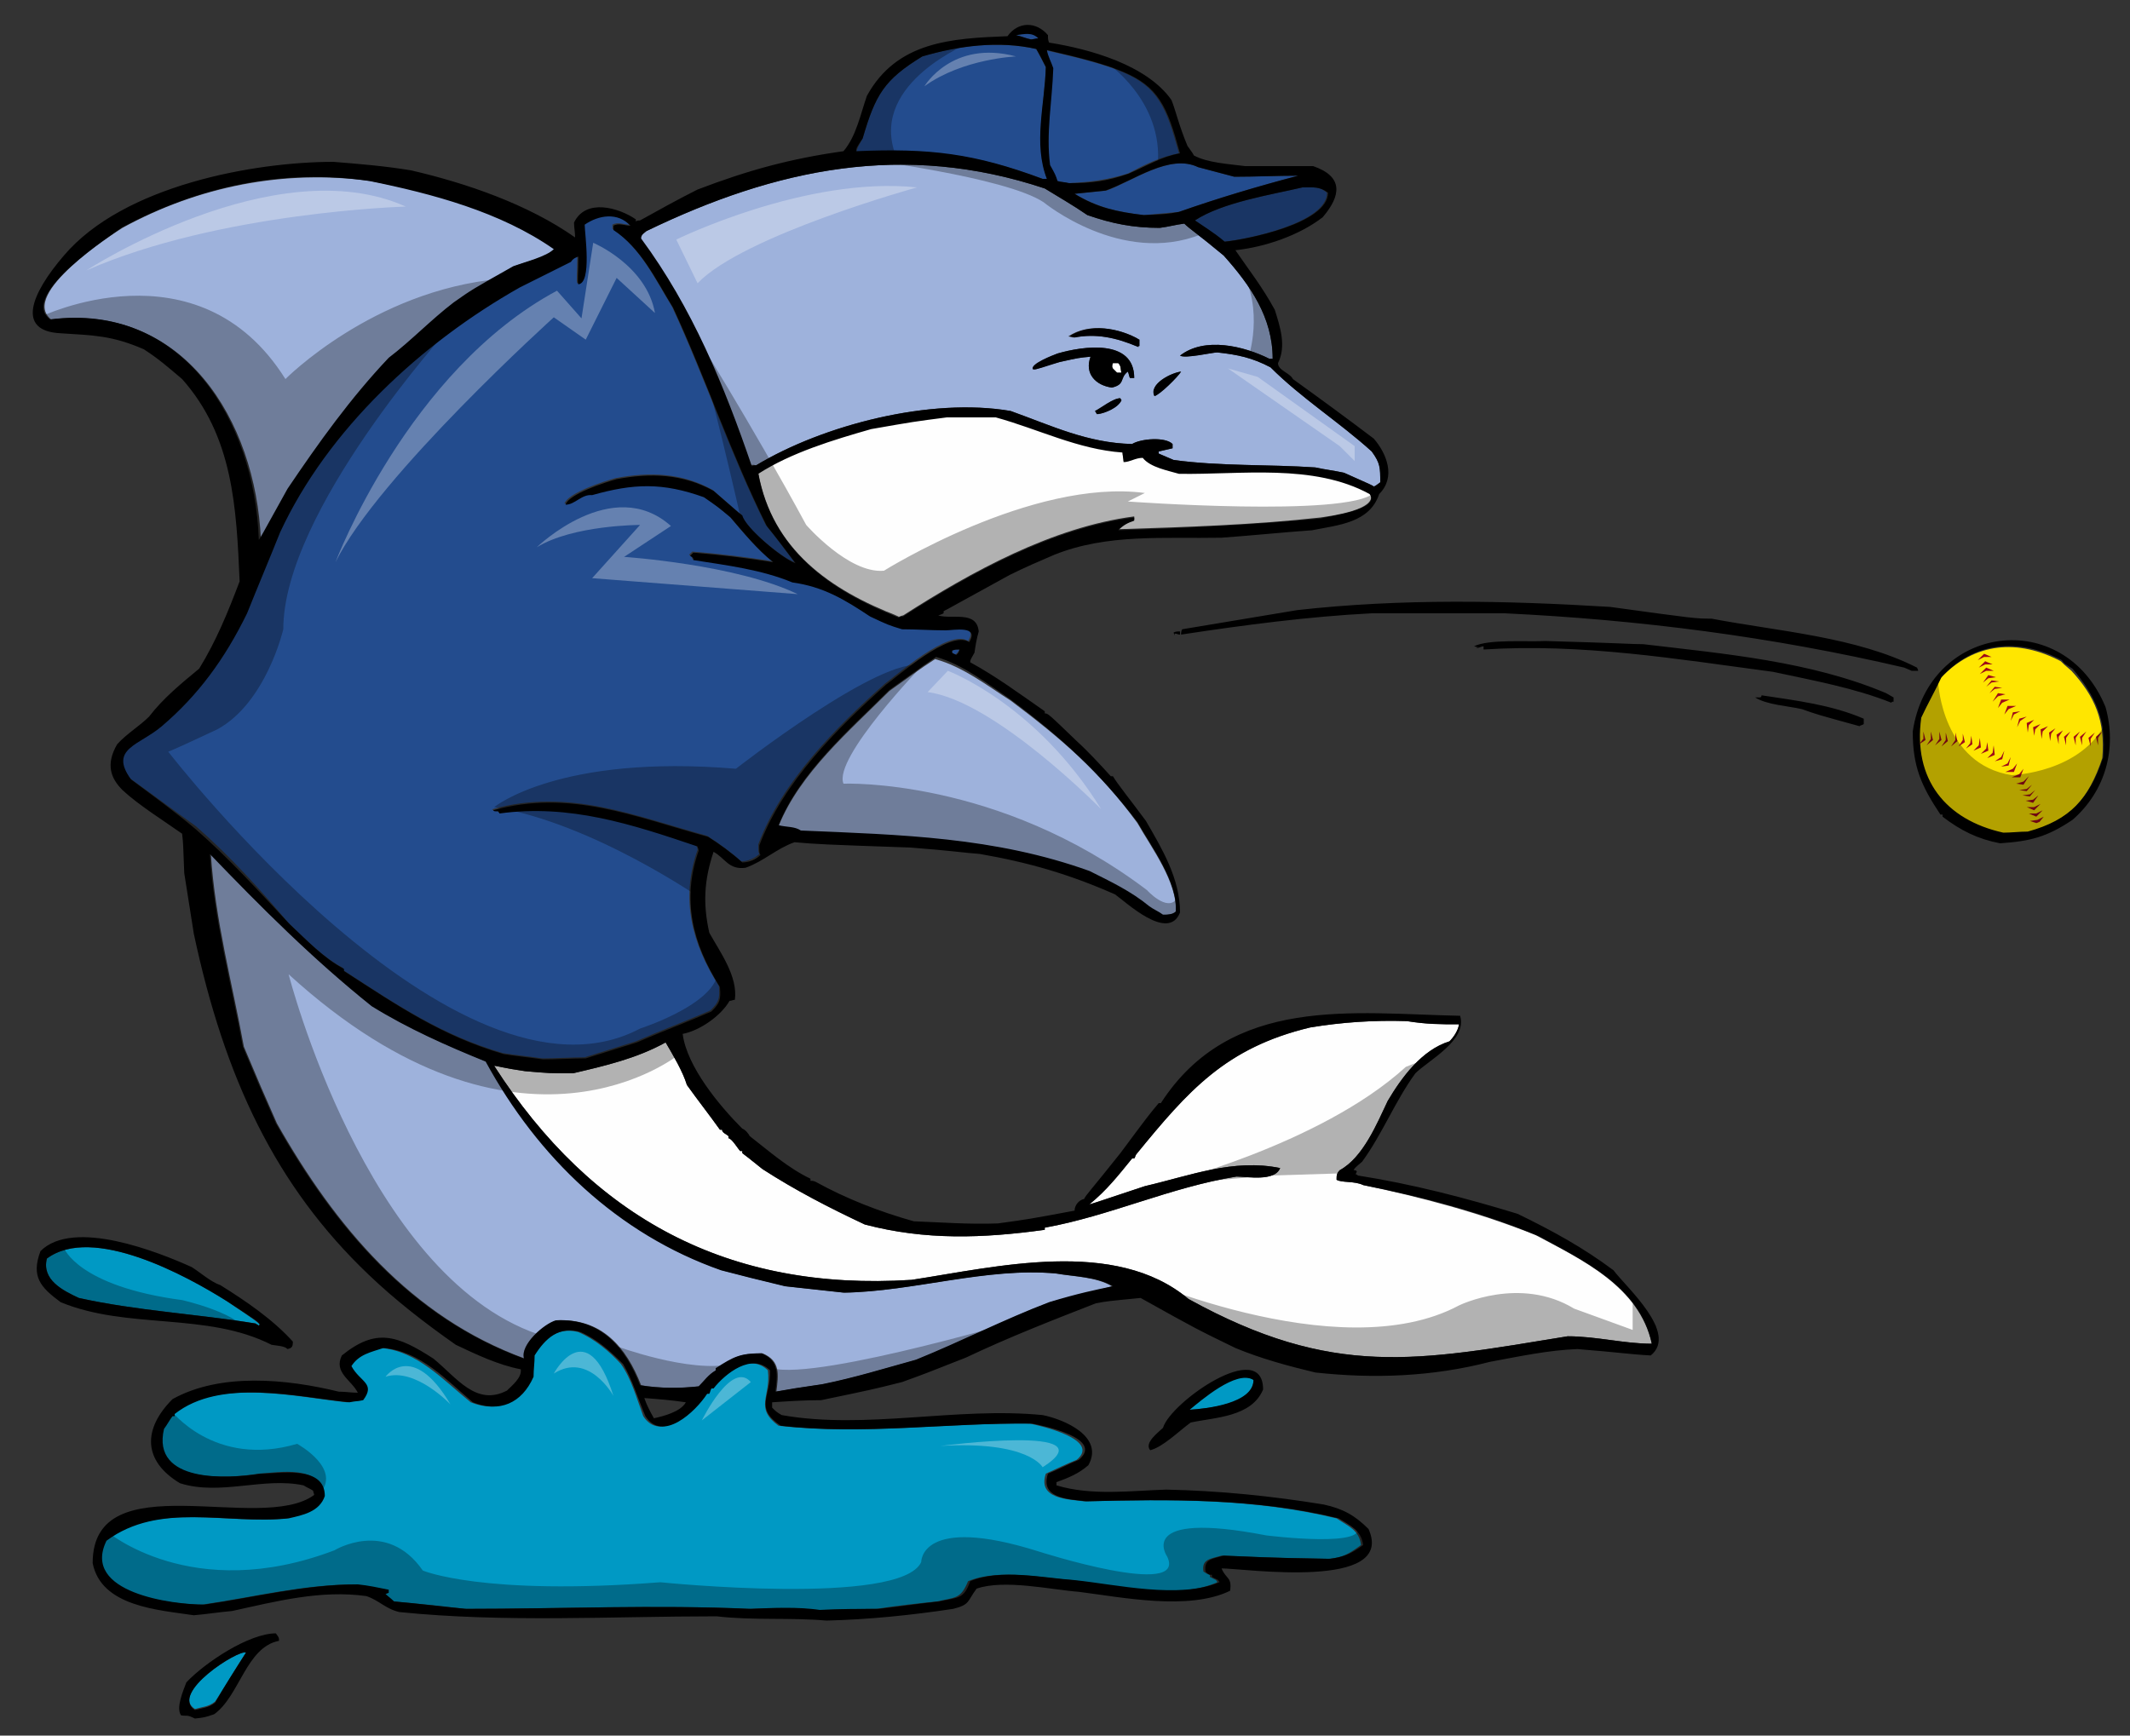
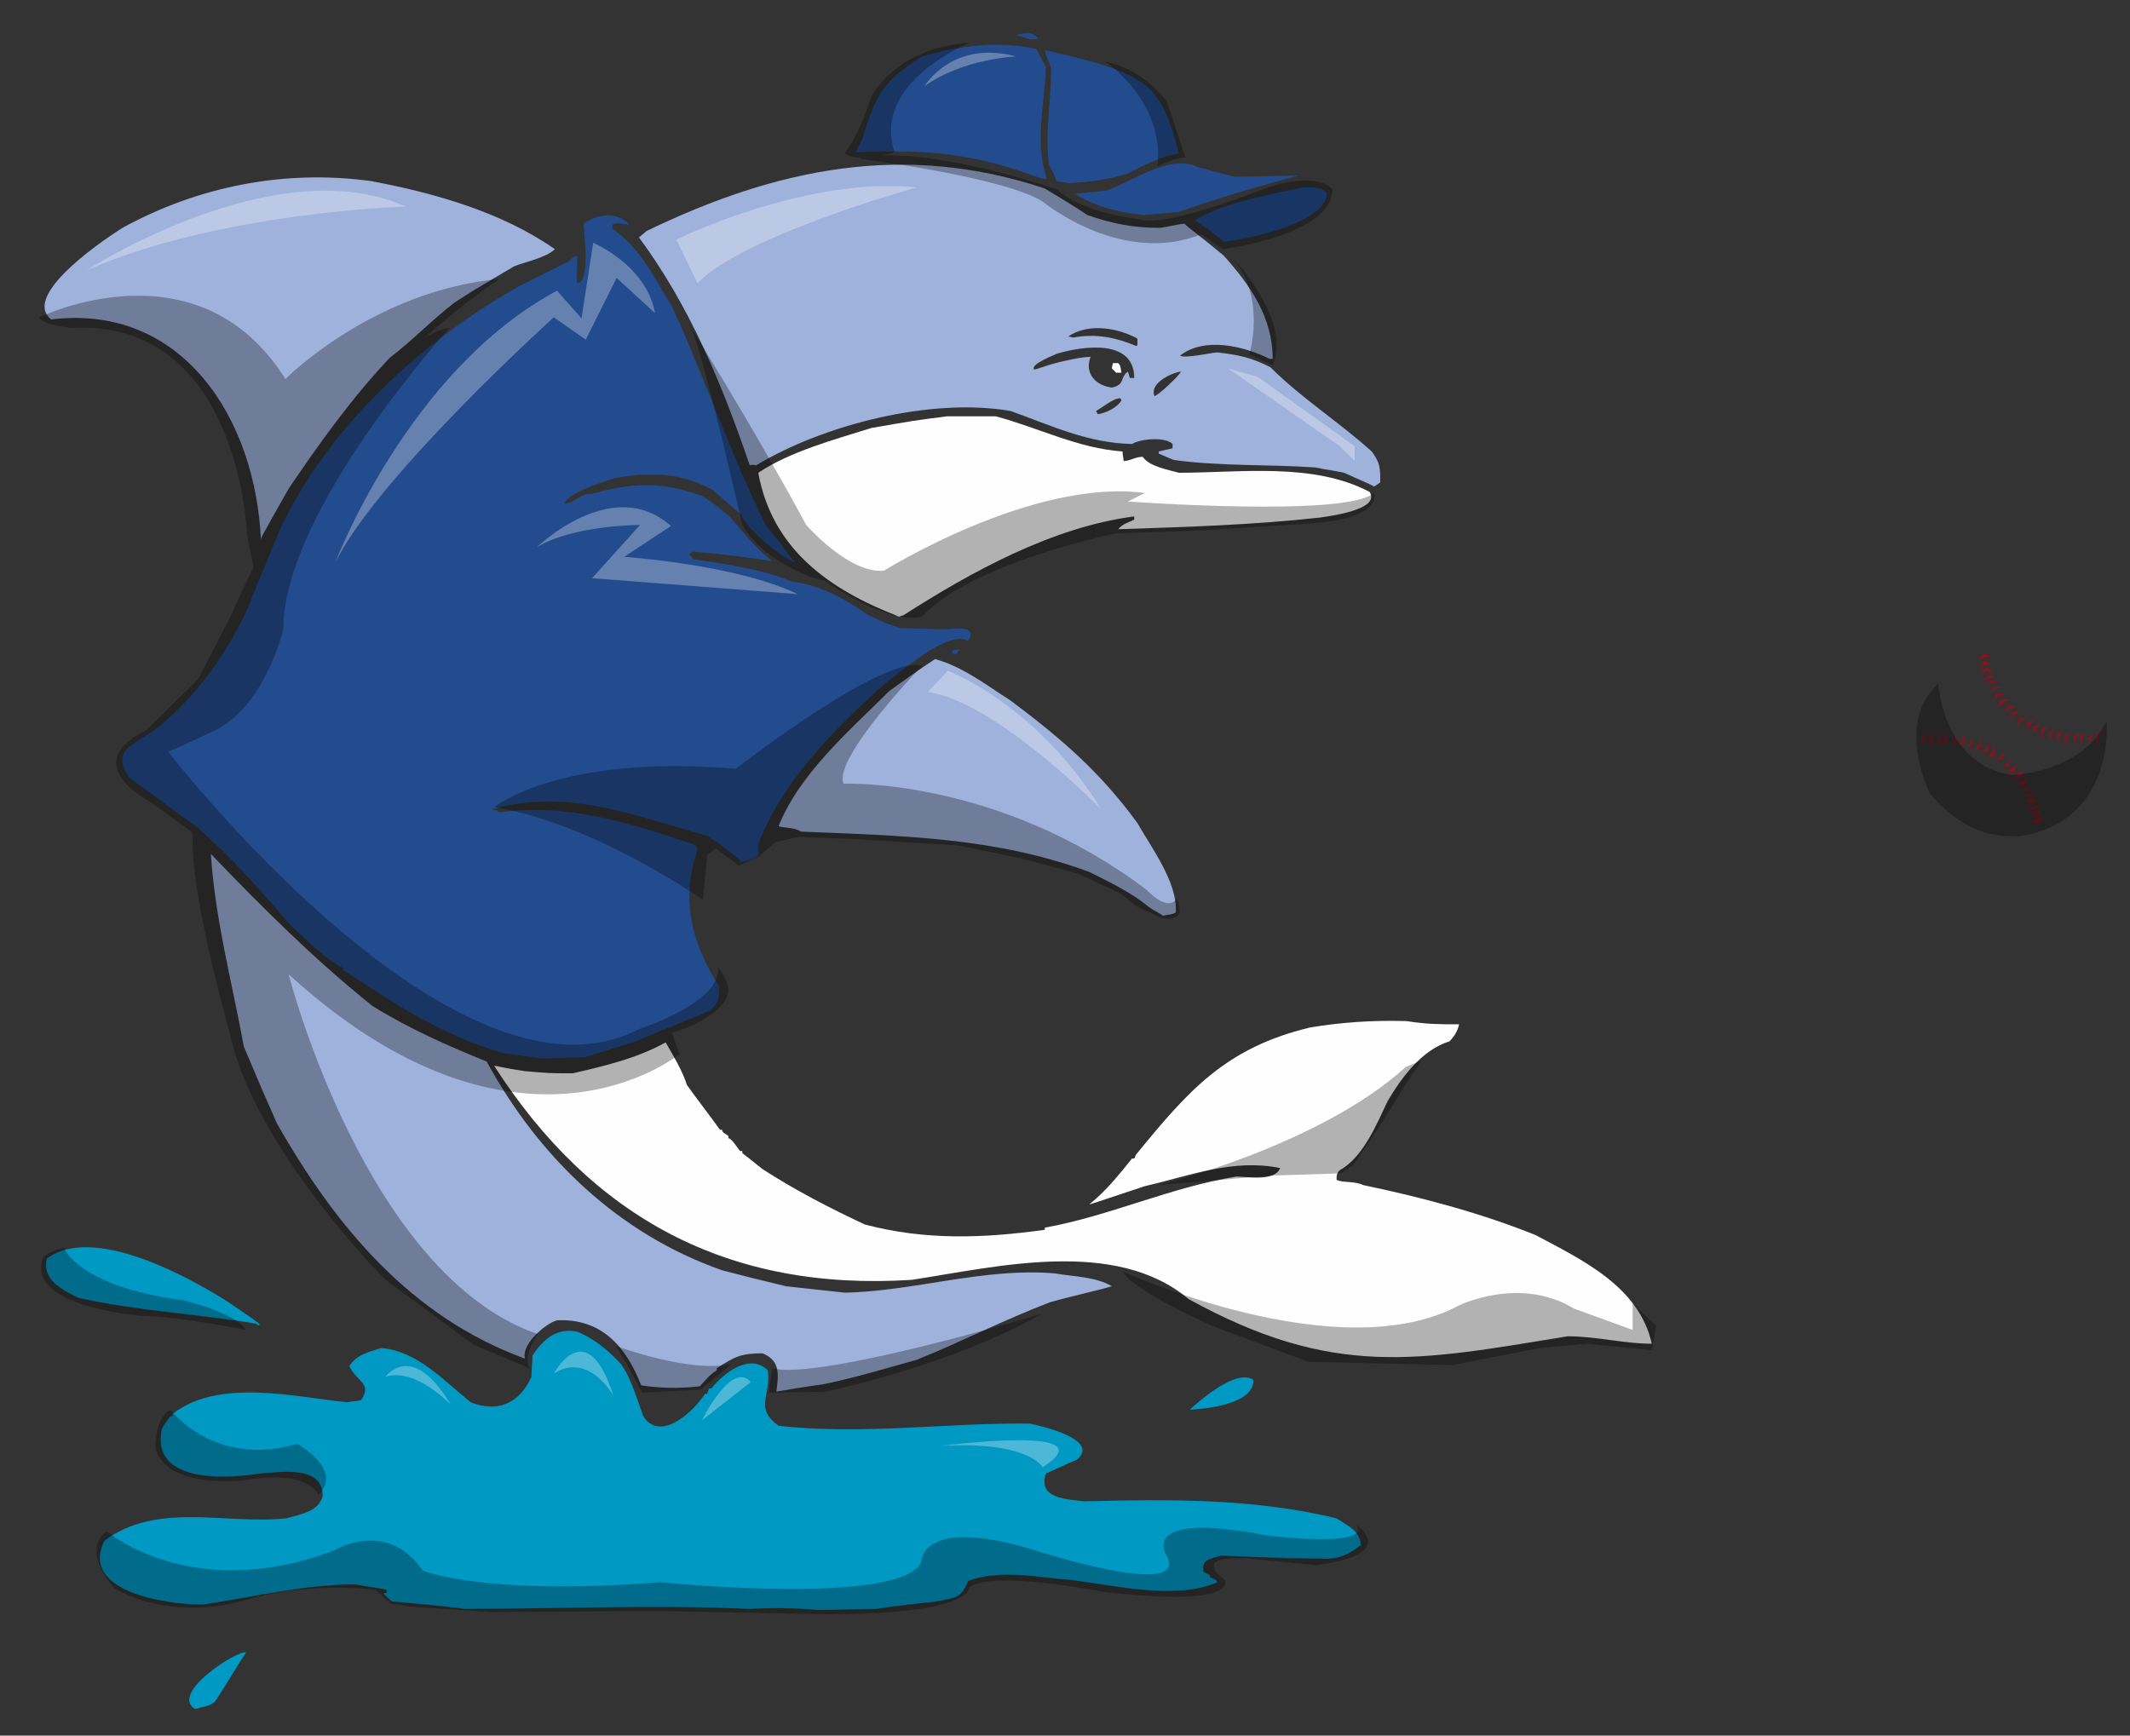
<svg xmlns="http://www.w3.org/2000/svg" version="1.1" id="Layer_1" x="0px" y="0px" width="200px" height="163px" viewBox="0 0 200 163" enable-background="new 0 0 200 163" xml:space="preserve">
  <rect x="0" y="0" width="200" height="163" fill="#333333" stroke="none" />
  <path id="color7" fill="#0099C4" d="M23.1,155.2c-1,1.5-1.9,3.1-2.9,4.6c-0.6,0.5-1.2,0.5-1.9,0.7C15.9,159,22.4,154.9,23.1,155.2z   M117.7,129.6c-1.6-1.1-5,1.9-6,2.8C113.3,132.3,117.7,131.9,117.7,129.6z M72.1,128.7c-1.7-1.7-4.2,0.3-5.3,1.7c-0.1,0-0.1,0-0.2,0  c-0.1,0.1-0.1,0.3-0.2,0.5c-0.1,0-0.1,0-0.2,0c-1.1,1.7-4.2,4.6-5.8,2.1c-0.6-1.6-1.1-3.5-2.1-4.9c-1.1-1.2-2.4-2.3-4-3  c-2-0.5-3.3,0.7-4.3,2.2c0,0.7-0.1,1.3-0.1,2c-1.1,2.5-3.2,3.4-5.7,2.4c-2.6-2.1-5-4.8-8.4-5.1c-1.2,0.4-2.3,0.6-3,1.7  c0.7,1.5,2.2,1.6,1.1,3.2c-0.4,0.1-0.9,0.1-1.3,0.2c-4.9-0.5-12.1-2.3-16.4,1.1c0,0.1,0,0.1,0,0.2c-0.1,0-0.1,0-0.2,0  c-0.3,0.4-0.6,0.8-0.8,1.2c-1.1,5.1,6,4.7,9.1,4.2c1.8-0.1,6-0.9,6,2.1c-0.4,1.5-2.1,1.7-3.4,2.1c-5.8,0.6-12.1-1.6-17.1,2.1  c-2.4,4.9,6.1,6,9.2,6c4.8-0.7,9.5-1.9,14.4-1.9c0.9,0.2,1.9,0.3,2.9,0.5c0,0.1,0,0.2,0,0.3c-0.1,0-0.2,0-0.3,0.1  c0.3,0.2,0.5,0.5,0.8,0.7c2.3,0.2,4.5,0.4,6.8,0.7c8.9,0,17.8-0.4,26.7,0c2.1-0.1,4.3-0.1,6.5,0.1c1.8,0,3.7-0.1,5.5-0.1  c1.9-0.3,3.8-0.5,5.7-0.7c1.7-0.4,2.2-0.2,2.9-1.9c2.9-1.2,6.9-0.3,9.8-0.1c3.9,0.5,9.8,1.9,13.6,0.2c0-0.1-0.1-0.1-0.1-0.2  c-0.2-0.1-0.4-0.2-0.6-0.3c0-0.1,0-0.1,0-0.2c-0.3-0.1-0.3-0.1-0.6-0.3c-0.2-1.2,0.7-1.2,1.7-1.5c2.9,0.1,3.6,0.2,10,0.3  c1.4-0.1,2-0.5,3.1-1.3c-0.2-1.4-1.1-1.7-2.3-2.5c-7.8-1.9-15.8-1.8-23.7-1.6c-1.5-0.2-4.4-0.2-3.6-2.6c0.9-0.4,1.9-0.9,2.9-1.3  c2.3-1.9-3.4-3.2-4.4-3.4c-7.8-0.1-15.8,1.1-23.6,0.2C70.8,132.2,72.4,131.2,72.1,128.7z M24.4,124.4c-0.1,0-0.1,0.1-0.1,0.1  c-0.1-0.1-0.2-0.1-0.3-0.2c-5.5-0.9-11.2-1.2-16.6-2.4c-1.5-0.7-3.5-1.7-3-3.7c4.3-3.2,13.1,1.6,16.9,4  C24.1,124.1,24.1,124.1,24.4,124.4z" />
-   <path id="color6" fill="#FFE600" d="M193.5,62.1c-4-2.1-8.1-1.8-11.3,1.6c-0.7,1.3-1.3,2.5-1.9,3.8c-0.8,5.8,2.3,9.6,7.7,10.8  c0.7-0.1,1.5-0.1,2.3-0.1c4-1.1,5.8-3.1,7.1-7c0.3-3.5-0.7-5.8-2.9-8.2C193.8,62.4,193.8,62.4,193.5,62.1z" />
  <path id="color5" fill="#234C8E" d="M18.4,77.6c-2.1-1.5-4.1-3-6.2-4.5c-2.1-2.9,0.8-3.2,2.9-5c3.4-2.9,5.9-6.3,8-10.6  c1-2.5,2.1-5.1,3.1-7.6c4.5-9.7,13.3-17.8,22.5-23c1.6-0.8,3.2-1.6,4.8-2.4c0.2-0.3,0.4-0.4,0.7-0.5c0,1.6-0.1,2.4,0,2.6  c1.3-0.1,0.6-4.8,0.6-5.6c1.3-0.9,3.1-1.2,4.3,0.1c-0.5,0-1.1-0.3-1.6,0c0,0.1,0,0.2,0,0.4c2.6,1.7,4,4.7,5.6,7.3  c3.1,6.7,5.5,13.9,8.8,20.5c0.9,1.1,1.8,2.3,2.7,3.5c-1.2-0.4-4.7-3.3-5-4.5c-0.2-0.1-0.5-0.4-2.7-2.3c-2.9-1.6-5.9-1.7-9.1-1.1  c-1.1,0.3-4.5,1.4-4.8,2.4c0.9,0,1.5-1,2.5-0.9c3.9-1.1,6.6-1.2,10.5,0.2c1.3,0.9,1.3,0.9,2.5,1.9c1.2,1.4,2.5,3,4,4.2  c-2.5-0.4-5-0.7-7.5-0.9c-0.1,0.1-0.2,0.2-0.3,0.3c0.3,0.2,0.3,0.2,0.3,0.4c3.2,0.5,6.4,0.9,9.3,2.1c2.9,0.4,4.9,1.6,7.3,3.2  c1.7,0.8,1.7,0.8,3,1.2c1.3,0,2.7,0.1,4.1,0.1c0.7,0,3.2-0.5,2.2,1.1c-1.8-1.2-6.8,3.3-7.8,4c-4.6,4.1-9.7,9.2-11.9,15.1  c0,0.7,0,0.7,0.1,0.9c-0.4,0.4-1.1,0.7-1.7,0.7c-1-0.9-2.1-1.7-3.2-2.4c-6.9-1.9-13-4.5-20.2-2.5c0.1,0.1,0.1,0.1,0.5,0.1  c0,0.1,0.1,0.1,0.1,0.2c6.6-0.9,12.4,1,18.6,3.1c0,0.1,0.1,0.2,0.1,0.4c-1.6,4.6-0.6,8.7,2,12.8c0.1,1.2,0,1.5-0.8,2.3  c-2.3,1-4.7,1.9-7,2.9c-1.6,0.5-3.2,1-4.8,1.5c-1.3,0-2.7,0.1-4,0.1c-1.3-0.2-2.5-0.3-3.7-0.5c-5.8-1.7-9.9-4.5-15-7.8  c0-0.1,0-0.1,0-0.2c-1.9-1-3.5-2.7-5.1-4.2C24.4,83.5,21.6,80.4,18.4,77.6z M90.1,61c-0.4,0-0.4,0-0.7,0.1c0,0.1,0,0.1,0,0.2  c0.1,0.1,0.2,0.1,0.3,0.2C89.9,61.3,89.9,61.3,90.1,61z" />
  <path id="color4" fill="#FEFEFE" d="M144.2,116c4.3,2.3,9.7,4.8,10.9,10.2c-2.6,0-5.2-0.7-7.9-0.7c-14.1,2.3-22,4-35.6-3.5  c-6.9-5.8-18.1-3-26-1.8c-17.2,1.1-30-5.8-39.2-20.1c0.3,0,0.8,0.2,2.9,0.5c2.3,0.2,2.3,0.2,4.5,0.2c3-0.7,6-1.4,8.7-2.9  c0.7,1.2,1.6,2.7,2,4c1,1.4,2.1,2.8,3.1,4.2c0.1,0,0.1,0,0.2,0c0,0.3,0.4,0.4,0.6,0.6c0,0.1,0,0.1,0,0.2c0.3,0,0.9,1,1.1,1.2  c0.1,0,0.1,0,0.2,0c0,0.1,0,0.1,0,0.2c0.4,0.3,0.4,0.3,1.9,1.5c3.1,2,6.2,3.6,9.6,5.2c5.7,1.5,11.1,1.3,16.9,0.5c0-0.1,0-0.1,0-0.2  c6.1-1.1,11.8-3.8,18-4.8c1,0,3.6,0.5,4.1-0.8c-4.4-0.9-8.4,0.7-12.7,1.7c-5.1,1.7-5.1,1.7-5.2,1.7c1.6-1.3,2.7-2.7,4-4.3  c0.1,0,0.1,0,0.2,0c0.1-0.1,0.1-0.3,0.2-0.4c4.9-6,8.4-10,16.3-11.9c3-0.5,6-0.7,9.1-0.6c1.9,0.3,3.1,0.3,4.9,0.3  c-0.1,0.6-0.5,1.2-0.9,1.6c-2.6,0.8-4.5,3.4-5.8,5.6c-1,2.1-2.3,5.3-4.5,6.5c-0.3,0.3-0.3,0.5-0.3,0.9c0.5,0.3,1.7,0.1,2.5,0.5  C133.3,112.4,139,113.9,144.2,116z M110.7,44.4c-1.1-0.3-2.8-0.6-3.4-1.5c-0.7,0-1.2,0.4-1.8,0.4c0-0.3-0.1-0.6-0.1-0.9  c-4.2-0.3-7.8-2.2-11.9-3.3c-1.5,0-3.1,0-4.6,0c-3.1,0.4-3.1,0.4-7.1,1.1c-3.5,1.1-7.6,2.2-10.6,4.2c1.3,7.2,6.7,11,13.2,13.5  c0.1,0,0.3-0.1,0.4-0.1c6.4-4.1,14-8.3,21.7-9.3c0,0.1,0,0.2,0,0.3c-0.6,0.3-1.1,0.4-1.5,0.9c6.3-0.2,12.7-0.4,19-1.1  c0.6-0.1,5.7-0.7,4.6-2.4C123.3,43.4,116.5,44.4,110.7,44.4z" />
  <path id="color3" fill="#9EB2DC" d="M99.1,119.6c1.7,0.3,3.8,0.3,5.3,1.2c-1.3,0.4-3.3,0.8-5.8,1.5c-4.2,1.6-8.3,3.7-12.5,5.4  c-2.9,0.8-5.8,1.7-8.8,2.3c-2.7,0.4-2.7,0.4-4.4,0.7c0.2-1.6,0.4-2.9-1.3-3.6c-2,0-2.6,0.3-4.3,1.4c0,0.1,0,0.1,0,0.2  c-0.7,0.4-1.1,1-1.6,1.5c-1.8,0.2-3.7,0.2-5.5-0.1c-1.4-3.6-3.7-6.3-7.9-6.1c-1.1,0.3-3.4,2.3-3,3.6c-10.7-3.9-17.8-12.4-23.3-22.1  c-1.5-3.4-1.5-3.4-3.1-7.2c-1.1-6-2.7-11.9-3.1-18.1c4.8,5,9.7,9.9,15.2,14.3c3.4,2.1,7,3.7,10.7,5.2c4.9,9,12.4,16.2,22.1,19.6  c2.7,0.7,2.7,0.7,6,1.5c1.8,0.2,3.6,0.4,5.5,0.6C85.7,121.3,92.5,119,99.1,119.6z M83.5,64.9c-3.7,3.7-8.4,7.7-10.4,12.7  c0.8,0.2,1.5,0.1,2.1,0.5c9.4,0.4,18.2,0.5,27.1,3.8c2,1,3.9,1.9,5.6,3.3c0.4,0.3,0.9,0.5,1.3,0.8c0.4-0.1,0.9-0.1,1.2-0.3  c0.2-2.8-2.3-6.1-3.6-8.4c-3.5-4.8-7.1-7.9-11.9-11.5c-2.2-1.4-4.5-3.2-7.1-3.9C86.4,62.8,84.9,63.9,83.5,64.9z M27.1,45.9  c2.9-4.3,6-8.6,9.5-12.3c2.1-1.6,4-3.6,6.1-5.2c1.7-1.1,1.7-1.1,5.6-3.4c1-0.4,3-0.8,3.8-1.6c-5-3.5-11.4-5.3-17.3-6.4  c-8.1-1.1-16.2,0.5-23.3,4.4c-0.8,0.5-9.7,6.2-6.7,8.6c12.4-1.5,19.2,9.4,19.7,20.7C24.5,50.5,24.5,50.5,27.1,45.9z M70.4,43.7  c-2.6-7.6-5.6-14.9-10.4-21.4c0.2-0.2,0.5-0.4,0.7-0.6c12.2-5.9,24.2-8.4,37.4-4c1.3,0.8,2.7,1.6,4,2.5c2.3,0.8,4.3,1.2,6.8,1.2  c0.8-0.1,1.5-0.3,2.3-0.4c0.5,0.5,1.3,1,3.7,3c2.5,2.8,4.6,5.8,4.6,9.7c-0.1,0-0.2,0-0.3,0c-2.4-1.2-6.1-2.1-8.4-0.3  c0.5,0.3,3-0.3,3.5-0.3c1.9,0.2,3.3,0.5,5,1.4c2.9,2.9,6.4,5.1,9.5,7.9c0.8,1.1,0.8,1.5,0.8,2.9c-0.4,0.3-0.4,0.3-0.6,0.4  c-0.1-0.1-0.1-0.1-2.8-1.3c-0.9-0.2-1.8-0.3-2.7-0.5c-4.4-0.3-8.9-0.1-13.3-0.7c-0.5-0.2-0.9-0.4-1.4-0.6c0-0.1,0-0.1,0-0.2  c0.4-0.1,0.9-0.2,1.3-0.3c0-0.1,0-0.3,0-0.4c-0.7-0.7-3-0.5-3.8,0c-4.2-0.1-7.5-1.7-11.4-3.1c-7.5-1.3-17.6,1.3-23.9,5.1  C70.6,43.6,70.5,43.7,70.4,43.7z M108.4,37.2c0.4-0.1,2.2-1.8,2.5-2.3C110,35,107.9,36,108.4,37.2z M105.3,37.6  c0-0.1-0.1-0.1-0.1-0.2c-0.7,0-1.7,0.9-2.3,1.2c0.1,0.1,0.1,0.2,0.2,0.3C103.8,38.8,104.9,38.3,105.3,37.6z M100.3,31.6  c0.2,0,0.3,0.1,0.5,0.1c2.1-0.4,4,0,5.9,0.8c0,0,0.1-0.1,0.1-0.1c0-0.2,0-0.4,0-0.6C105,30.8,102.2,30.3,100.3,31.6z M97.1,34.7  c0.3,0,0.8-0.3,2.4-0.7c1.8-0.4,1.8-0.4,2.9-0.5c-0.6,1.6,0.5,2.7,2,2.9c1.3-0.3,0.7-0.9,1.5-1.5c0.1,0.2,0.1,0.4,0.2,0.6  c0.1,0,0.2,0,0.4,0c0-3.7-4.8-3-7.2-2.3C99.1,33.3,96.7,34.2,97.1,34.7z" />
  <path id="fill" fill="#FFFFFF" d="M104.8,35c-0.1-0.1-0.3-0.3-0.4-0.4c0-0.2,0.1-0.4,0.1-0.5c0.1,0,0.3,0,0.5,0  c0.3,0.3,0.2,0.6,0.3,0.9C105,35,104.9,35,104.8,35z" />
  <path id="color2" fill="#234C8E" d="M112.2,20.7c2.6-1.7,7.1-2.4,10.1-3.1c1,0,1.6-0.1,2.3,0.5c0,2.9-7.7,4.4-9.7,4.6  C114.4,22.3,114.3,22.1,112.2,20.7z M100.9,18.2c2.2,1.3,4,1.7,6.5,2c2.2-0.2,2.2-0.2,3.3-0.3c3.7-1.3,7.4-2.4,11.2-3.4  c-2,0-4,0.1-6,0.1c-1.1-0.3-2.3-0.6-3.4-0.9c-2.6-1.3-6.1,1.3-8.6,2.2C102.9,18,101.9,18.1,100.9,18.2z M98.5,15.5  c0.5,0.9,0.5,0.9,0.7,1.5c0.4,0.1,0.7,0.1,1.1,0.2c2.1-0.1,3.6-0.3,5.6-0.9c1.5-0.8,3.1-1.6,4.8-1.9c-0.6-2.2-1.1-3.8-1.9-5  c-1.5-2.3-4.1-3.2-10.7-4.7c0.1,0.6,0.4,1.1,0.6,1.7C98.7,9.5,98.1,12.5,98.5,15.5z M97.9,16.8c0.1,0,0.2,0,0.4,0  c-1.2-3.4-0.2-7-0.1-10.5c-0.3-0.6-0.6-1.1-0.9-1.7C93.7,3.8,90,4.3,86.6,5.3C83,7.5,82.2,8.9,81,13c-0.5,0.9-0.5,0.9-0.6,1.3  C87.3,14,91.4,14.4,97.9,16.8z M97.5,3.6c-0.7-0.7-1.3-0.5-2.1-0.3c0.5,0.1,0.9,0.3,1.4,0.4C97,3.7,97.3,3.7,97.5,3.6z" />
-   <path id="outline" d="M17.5,158c-0.3,0.8-1,2.4-0.5,3.1c0.6,0.1,0.5-0.1,1.3,0.3c0.9-0.1,0.9-0.1,1.8-0.4c2.4-1.7,3-6.3,6.1-6.9  c0-0.3,0-0.3-0.3-0.7C23.4,153.4,19.3,156.1,17.5,158z M20.2,159.9c-0.6,0.5-1.2,0.5-1.9,0.7c-2.4-1.6,4.1-5.7,4.8-5.4  C22.1,156.8,21.1,158.3,20.2,159.9z M142.5,114c-4.9-1.5-9.9-2.8-15-3.6c-0.1-0.1-0.1-0.1-0.2-0.1c0-0.1,0.1-0.2,0.1-0.3  c-0.1-0.1-0.2-0.1-0.3-0.1c0.1-0.2,0.1-0.2,0.8-0.8c1.9-2.6,3.1-5.7,5-8.3c1.2-1.2,4.9-3.1,4.2-5.4c-10-0.2-21.5-2-28.1,8.2  c-0.1,0-0.1,0-0.2,0c-1,1.2-1,1.2-3.6,4.7c-2.7,3.4-3.3,4-3.4,4.3c-0.5,0.1-0.9,0.6-0.9,1.1c-4.3,0.8-4.3,0.8-7.2,1.2  c-2.7,0.1-5.3-0.1-7.9-0.2c-3.2-0.9-6.3-2.1-9.2-3.7c-0.2-0.1-0.3-0.1-0.5-0.1c0-0.1,0-0.1,0-0.2c-2.1-1-3.9-2.6-5.7-4  c-0.1-0.2-0.4-0.6-0.7-0.7c-2.1-2.1-5.2-5.8-5.6-8.9c1.6-0.3,3.6-1.7,4.4-3.1c0.2,0,0.3-0.1,0.5-0.1c0.3-2.2-1.4-4.5-2.4-6.3  c-0.6-2.7-0.5-4.9,0.4-7.6c1.1,0.6,1.4,1.7,3,1.5c1.7-0.6,2.9-1.8,4.6-2.4c2.4,0.2,2.4,0.2,10.9,0.5c3.9,0.3,5.1,0.5,6.5,0.6  c4.6,0.8,8.4,1.9,12.7,3.8c1,0.7,5,4.5,6.1,1.7c0-3.2-1.7-6-3.2-8.6c-1.4-1.9-2.7-3.5-3.1-4.2c-0.1,0-0.1,0-0.2,0  c-1-1.1-2.1-2.3-3.2-3.3C98.4,67,98.4,67,98.1,67c0-0.1,0-0.1,0-0.2c-2.3-1.6-4.6-3.3-7-4.6c0-0.2,0-0.2,0.4-0.9  c0.1-0.7,0.2-1.3,0.4-2c-0.2-2-2.5-1.1-3.8-1.5c0.3-0.1,0.3-0.1,0.5-0.2c0-0.1,0-0.1,0-0.2c0.6-0.3,0.9-0.5,6.2-3.4  c1.4-0.7,2.8-1.3,4.2-1.9c5-2,10.3-1.5,15.7-1.6c2.8-0.2,5.7-0.5,8.5-0.7c2.5-0.5,5.4-0.7,6.3-3.4c1.6-1.6,0.7-3.8-0.5-5.2  c-2.5-1.9-5.1-3.8-7.6-5.6c-0.3-0.6-1.4-0.8-1.4-1.5c0.8-1.6,0.2-3.4-0.3-5c-1.2-2.2-2.4-3.7-3.7-5.6c2.8-0.3,6-1.4,8.2-3.1  c1.7-2,2-3.8-0.9-4.8c-2.1,0-4.2,0-6.4,0c-1.5-0.2-3.5-0.3-4.8-1c-0.1-0.2-0.1-0.2-0.6-0.9c-0.8-1.9-1.1-3.3-1.5-4.3  c-2.3-3.3-7.7-4.8-11.5-5.4c-0.1-0.3-0.1-0.3-0.1-0.7c-1.1-1.3-2.8-1.3-3.8,0.1C89.3,3.6,84.2,3.9,81.4,9c-0.6,1.7-1,3.8-2.2,5.2  c-5,0.7-9,1.8-13.7,3.6c-1.8,0.9-3.6,1.9-5.4,2.9c-0.1,0-0.3,0-0.4,0.1c0-0.1,0-0.1,0-0.2c-1.6-1.1-4.7-2-5.8,0.3  c0,0.5,0.1,0.9,0.1,1.4c-4.4-3.1-10.2-5.1-15.4-6.3c-2.4-0.4-4.8-0.6-7.3-0.8c-7.4,0-19.7,2.2-25.3,8.8c-3.1,3.6-4.5,7.1-0.3,7.3  c3.1,0.2,4.8,0.2,7.8,1.5c1.4,0.9,2.3,1.7,3.6,2.8c4.8,5.4,5.1,12.1,5.4,19c-1.1,2.9-2.2,5.6-3.8,8.2c-1.7,1.4-3.4,2.8-4.7,4.5  c-0.9,0.9-2.1,1.6-3,2.6c-1.1,1.9-0.6,3.2,0.5,4.3c1.5,1.4,3.9,2.9,5.6,4.1c0.1,0.9,0.1,0.9,0.2,3.7c0.3,1.9,0.6,3.8,0.9,5.7  c2.9,13.6,7.7,23.7,16.4,32c2.4,2.3,5.2,4.5,8.2,6.6c1.9,0.9,4,1.9,6.1,2.3c0.1,0.8-0.8,1.5-1.3,2c-2.9,1.5-4.7-1.2-6.9-3  c-3.4-2.2-5.4-2.9-8.6-0.3c-0.8,1.6,0.9,2.3,1.5,3.5c-0.6,0-1.2-0.1-1.8-0.1c-4.9-1.2-11.1-1.8-15.6,0.7c-2.8,2.8-2.8,5.8,0.7,7.9  c3.8,1.2,7.8-0.6,11.6,0.2c0.3,0.2,0.6,0.3,0.9,0.5c0,0.1,0.1,0.3,0.1,0.4c-5,3.7-20.8-3.1-20.8,6.4c0.8,4.1,6.2,4.4,9.5,4.9  c1.2-0.1,2.4-0.3,3.6-0.4c4.1-0.9,8.3-2,12.6-1.4c1.2,0.4,1.8,1.2,3.1,1.5c9.9,1,19.8,0.4,29.8,0.4c3.4,0.4,6.9,0.1,10.3,0.4  c4-0.1,7.9-0.5,11.9-1.1c1.6-0.4,1.3-0.7,2.2-1.9c2.6-0.9,7,0.1,9.6,0.3c4,0.5,10.3,1.8,14.2-0.1c0.2-1.3-0.4-1.1-0.8-2.1  c2.1,0,16.4,2.1,13.8-3.7c-1.3-1.3-2.4-1.9-4.2-2.3c-4.9-0.8-9.8-1.3-14.8-1.4c-3.3,0.1-7,0.6-10.3-0.4c0-0.1,0-0.2,0-0.3  c1.1-0.4,2.1-0.8,3-1.6c1.5-2.7-2.3-4.3-4.3-4.7c-8.1-0.8-16.6,1.4-24.5,0c-0.5-0.3-0.5-0.3-0.9-0.7c0-0.2,0-0.3,0-0.5  c1.5-0.1,3-0.2,4.6-0.2c4.8-1,4.8-1,7.6-1.7c2.2-0.8,2.2-0.8,6-2.3c4-1.9,8.1-3.5,12.2-5.1c1.1-0.2,1.1-0.2,4.2-0.5  c5.2,2.9,5.2,2.9,8.9,4.7c2.4,1,5,1.7,7.5,2.3c5.5,0.6,11,0.4,16.4-1c2.7-0.5,5.5-1.1,8.2-1.2c3.8,0.3,5,0.5,6.9,0.6  c2.6-2.1-2.3-6.4-3.5-8C148.7,117.2,145.8,115.6,142.5,114z M94.9,65.7c4.8,3.6,8.3,6.8,11.9,11.5c1.3,2.3,3.8,5.6,3.6,8.4  c-0.3,0.3-0.8,0.3-1.2,0.3c-0.4-0.3-0.9-0.5-1.3-0.8c-1.7-1.4-3.6-2.3-5.6-3.3c-8.9-3.2-17.7-3.4-27.1-3.8c-0.6-0.4-1.3-0.3-2.1-0.5  c2-5,6.7-9,10.4-12.7c1.4-1,2.9-2.1,4.4-3.1C90.4,62.4,92.7,64.2,94.9,65.7z M89.4,61.3c0-0.1,0-0.1,0-0.2c0.3-0.1,0.3-0.1,0.7-0.1  c-0.1,0.3-0.1,0.3-0.3,0.5C89.6,61.4,89.5,61.4,89.4,61.3z M124,48.7c-6.3,0.6-12.7,0.9-19,1.1c0.5-0.5,0.9-0.7,1.5-0.9  c0-0.1,0-0.2,0-0.3c-7.7,1-15.3,5.2-21.7,9.3c-0.1,0-0.3,0-0.4,0.1c-6.5-2.5-11.9-6.4-13.2-13.5c3.1-2,7.1-3.2,10.6-4.2  c4-0.7,4-0.7,7.1-1.1c1.5,0,3.1,0,4.6,0c4,1.1,7.7,3,11.9,3.3c0,0.3,0.1,0.6,0.1,0.9c0.6,0,1.1-0.4,1.8-0.4c0.7,0.9,2.4,1.2,3.4,1.5  c5.8,0.1,12.6-1,17.9,1.9C129.7,47.9,124.6,48.5,124,48.7z M124.7,18.1c0,2.9-7.7,4.4-9.7,4.6c-0.6-0.5-0.7-0.6-2.8-2  c2.6-1.7,7.1-2.4,10.1-3.1C123.4,17.6,123.9,17.5,124.7,18.1z M112.5,15.7c1.1,0.3,2.3,0.6,3.4,0.9c2,0,4-0.1,6-0.1  c-3.8,1-7.5,2.1-11.2,3.4c-1.1,0.2-1.1,0.2-3.3,0.3c-2.5-0.3-4.4-0.7-6.5-2c1-0.1,1.9-0.2,2.9-0.3C106.4,17,109.8,14.4,112.5,15.7z   M108.9,9.4c0.8,1.2,1.3,2.8,1.9,5c-1.7,0.3-3.2,1.2-4.8,1.9c-2,0.7-3.5,0.9-5.6,0.9c-0.4-0.1-0.8-0.1-1.1-0.2  c-0.2-0.6-0.2-0.6-0.7-1.5c-0.4-3,0.2-6,0.3-9.1c-0.2-0.6-0.5-1.1-0.6-1.7C104.8,6.2,107.4,7.1,108.9,9.4z M97.5,3.6  c-0.3,0-0.5,0.1-0.7,0.1c-0.5-0.1-0.9-0.3-1.4-0.4C96.2,3.2,96.9,3,97.5,3.6z M81,13c1.2-4.1,2-5.5,5.6-7.7c3.4-1,7.2-1.5,10.7-0.7  c0.3,0.5,0.6,1.1,0.9,1.7c-0.1,3.5-1.2,7.2,0.1,10.5c-0.1,0-0.3,0-0.4,0c-6.4-2.4-10.6-2.9-17.5-2.6C80.4,13.9,80.4,13.9,81,13z   M60.7,21.7c12.2-5.9,24.2-8.4,37.4-4c1.3,0.8,2.7,1.6,4,2.5c2.3,0.8,4.3,1.2,6.8,1.2c0.8-0.1,1.5-0.3,2.3-0.4c0.5,0.5,1.3,1,3.7,3  c2.5,2.8,4.6,5.8,4.6,9.7c-0.1,0-0.2,0-0.3,0c-2.4-1.2-6.1-2.1-8.4-0.3c0.5,0.3,3-0.3,3.5-0.3c1.9,0.2,3.3,0.5,5,1.4  c2.9,2.9,6.4,5.1,9.5,7.9c0.8,1.1,0.8,1.5,0.8,2.9c-0.4,0.3-0.4,0.3-0.6,0.4c-0.1-0.1-0.1-0.1-2.8-1.3c-0.9-0.2-1.8-0.3-2.7-0.5  c-4.4-0.3-8.9-0.1-13.3-0.7c-0.5-0.2-0.9-0.4-1.4-0.6c0-0.1,0-0.1,0-0.2c0.4-0.1,0.9-0.2,1.3-0.3c0-0.1,0-0.3,0-0.4  c-0.7-0.7-3-0.5-3.8,0c-4.2-0.1-7.5-1.7-11.4-3.1c-7.5-1.3-17.6,1.3-23.9,5.1c-0.1,0-0.3,0-0.4,0.1c-2.6-7.6-5.6-14.9-10.4-21.4  C60.2,22.1,60.4,21.9,60.7,21.7z M4.7,30c-3-2.3,5.9-8,6.7-8.6c7.2-3.9,15.2-5.6,23.3-4.4c5.9,1.2,12.3,2.9,17.3,6.4  c-0.7,0.7-2.7,1.2-3.8,1.6c-3.9,2.2-3.9,2.2-5.6,3.4c-2.1,1.6-4,3.6-6.1,5.2c-3.6,3.8-6.6,8-9.5,12.3c-2.6,4.7-2.6,4.7-2.7,4.8  C23.9,39.3,17,28.4,4.7,30z M12.3,73.2c-2.1-2.9,0.8-3.2,2.9-5c3.4-2.9,5.9-6.3,8-10.6c1-2.5,2.1-5.1,3.1-7.6  c4.5-9.7,13.3-17.8,22.5-23c1.6-0.8,3.2-1.6,4.8-2.4c0.2-0.3,0.4-0.4,0.7-0.5c0,1.6-0.1,2.4,0,2.6c1.3-0.1,0.6-4.8,0.6-5.6  c1.3-0.9,3.1-1.2,4.3,0.1c-0.5,0-1.1-0.3-1.6,0c0,0.1,0,0.2,0,0.4c2.6,1.7,4,4.7,5.6,7.3c3.1,6.7,5.5,13.9,8.8,20.5  c0.9,1.1,1.8,2.3,2.7,3.5c-1.2-0.4-4.7-3.3-5-4.5c-0.2-0.1-0.5-0.4-2.7-2.3c-2.9-1.6-5.9-1.7-9.1-1.1c-1.1,0.3-4.5,1.4-4.8,2.4  c0.9,0,1.5-1,2.5-0.9c3.9-1.1,6.6-1.2,10.5,0.2c1.3,0.9,1.3,0.9,2.5,1.9c1.2,1.4,2.5,3,4,4.2c-2.5-0.4-5-0.7-7.5-0.9  c-0.1,0.1-0.2,0.2-0.3,0.3c0.3,0.2,0.3,0.2,0.3,0.4c3.2,0.5,6.4,0.9,9.3,2.1c2.9,0.4,4.9,1.6,7.3,3.2c1.7,0.8,1.7,0.8,3,1.2  c1.3,0,2.7,0.1,4.1,0.1c0.7,0,3.2-0.5,2.2,1.1c-1.8-1.2-6.8,3.3-7.8,4c-4.6,4.1-9.7,9.2-11.9,15.1c0,0.7,0,0.7,0.1,0.9  c-0.4,0.4-1.1,0.7-1.7,0.7c-1-0.9-2.1-1.7-3.2-2.4c-6.9-1.9-13-4.5-20.2-2.5c0.1,0.1,0.1,0.1,0.5,0.1c0,0.1,0.1,0.1,0.1,0.2  c6.6-0.9,12.4,1,18.6,3.1c0,0.1,0.1,0.2,0.1,0.4c-1.6,4.6-0.6,8.7,2,12.8c0.1,1.2,0,1.5-0.8,2.3c-2.3,1-4.7,1.9-7,2.9  c-1.6,0.5-3.2,1-4.8,1.5c-1.3,0-2.7,0.1-4,0.1c-1.3-0.2-2.5-0.3-3.7-0.5c-5.8-1.7-9.9-4.5-15-7.8c0-0.1,0-0.1,0-0.2  c-1.9-1-3.5-2.7-5.1-4.2c-2.9-3.1-5.7-6.2-8.8-8.9C16.4,76.2,14.3,74.7,12.3,73.2z M73.3,133.9c7.8,0.9,15.8-0.3,23.6-0.2  c1.1,0.2,6.8,1.4,4.4,3.4c-1,0.4-1.9,0.9-2.9,1.3c-0.8,2.4,2.1,2.4,3.6,2.6c7.9-0.2,15.9-0.3,23.7,1.6c1.1,0.7,2.1,1.1,2.3,2.5  c-1.1,0.8-1.7,1.1-3.1,1.3c-6.4-0.1-7.2-0.2-10-0.3c-1,0.3-1.9,0.3-1.7,1.5c0.3,0.3,0.3,0.3,0.6,0.3c0,0.1,0,0.1,0,0.2  c0.2,0.1,0.4,0.2,0.6,0.3c0,0.1,0.1,0.1,0.1,0.2c-3.8,1.6-9.7,0.2-13.6-0.2c-2.9-0.2-6.9-1.1-9.8,0.1c-0.6,1.7-1.1,1.5-2.9,1.9  c-1.9,0.2-3.8,0.5-5.7,0.7c-1.9,0-3.7,0-5.5,0.1c-2.1-0.3-4.3-0.2-6.5-0.1c-8.9-0.4-17.8,0-26.7,0c-2.3-0.2-4.5-0.5-6.8-0.7  c-0.3-0.3-0.6-0.5-0.8-0.7c0.1,0,0.2-0.1,0.3-0.1c0-0.1,0-0.2,0-0.3c-1-0.2-1.9-0.4-2.9-0.5c-4.9,0-9.6,1.2-14.4,1.9  c-3,0-11.6-1.1-9.2-6c5-3.7,11.3-1.5,17.1-2.1c1.3-0.3,2.9-0.6,3.4-2.1c0-2.9-4.2-2.1-6-2.1c-3.1,0.5-10.3,0.9-9.1-4.2  c0.3-0.4,0.5-0.8,0.8-1.2c0.1,0,0.1,0,0.2,0c0-0.1,0-0.1,0-0.2c4.3-3.4,11.5-1.6,16.4-1.1c0.4-0.1,0.9-0.1,1.3-0.2  c1.2-1.6-0.3-1.7-1.1-3.2c0.7-1.1,1.8-1.3,3-1.7c3.5,0.3,5.9,3,8.4,5.1c2.5,1,4.6,0.1,5.7-2.4c0-0.7,0.1-1.3,0.1-2  c1-1.6,2.3-2.8,4.3-2.2c1.6,0.7,2.8,1.8,4,3c0.9,1.5,1.4,3.3,2.1,4.9c1.6,2.5,4.7-0.4,5.8-2.1c0.1,0,0.1,0,0.2,0  c0.1-0.2,0.1-0.3,0.2-0.5c0.1,0,0.1,0,0.2,0c1.1-1.4,3.6-3.4,5.3-1.7C72.4,131.2,70.8,132.2,73.3,133.9z M60.5,131.3  c1.3,0.1,2.6,0.2,3.9,0.4c-0.5,0.9-2.1,1.3-3,1.5C61,132.5,60.7,131.9,60.5,131.3z M98.5,122.3c-4.2,1.6-8.3,3.7-12.5,5.4  c-2.9,0.8-5.8,1.7-8.8,2.3c-2.7,0.4-2.7,0.4-4.4,0.7c0.2-1.6,0.4-2.9-1.3-3.6c-2,0-2.6,0.3-4.3,1.4c0,0.1,0,0.1,0,0.2  c-0.7,0.4-1.1,1-1.6,1.5c-1.8,0.2-3.7,0.2-5.5-0.1c-1.4-3.6-3.7-6.3-7.9-6.1c-1.1,0.3-3.4,2.3-3,3.6c-10.7-3.9-17.8-12.4-23.3-22.1  c-1.5-3.4-1.5-3.4-3.1-7.2c-1.1-6-2.7-11.9-3.1-18.1c4.8,5,9.7,9.9,15.2,14.3c3.4,2.1,7,3.7,10.7,5.2c4.9,9,12.4,16.2,22.1,19.6  c2.7,0.7,2.7,0.7,6,1.5c1.8,0.2,3.6,0.4,5.5,0.6c6.6-0.1,13.5-2.4,20-1.8c1.7,0.3,3.8,0.3,5.3,1.2C103,121.1,101.1,121.5,98.5,122.3  z M155.1,126.2c-2.6,0-5.2-0.7-7.9-0.7c-14.1,2.3-22,4-35.6-3.5c-6.9-5.8-18.1-3-26-1.8c-17.2,1.1-30-5.8-39.2-20.1  c0.3,0,0.8,0.2,2.9,0.5c2.3,0.2,2.3,0.2,4.5,0.2c3-0.7,6-1.4,8.7-2.9c0.7,1.2,1.6,2.7,2,4c1,1.4,2.1,2.8,3.1,4.2c0.1,0,0.1,0,0.2,0  c0,0.3,0.4,0.4,0.6,0.6c0,0.1,0,0.1,0,0.2c0.3,0,0.9,1,1.1,1.2c0.1,0,0.1,0,0.2,0c0,0.1,0,0.1,0,0.2c0.4,0.3,0.4,0.3,1.9,1.5  c3.1,2,6.2,3.6,9.6,5.2c5.7,1.5,11.1,1.3,16.9,0.5c0-0.1,0-0.1,0-0.2c6.1-1.1,11.8-3.8,18-4.8c1,0,3.6,0.5,4.1-0.8  c-4.4-0.9-8.4,0.7-12.7,1.7c-5.1,1.7-5.1,1.7-5.2,1.7c1.6-1.3,2.7-2.7,4-4.3c0.1,0,0.1,0,0.2,0c0.1-0.1,0.1-0.3,0.2-0.4  c4.9-6,8.4-10,16.3-11.9c3-0.5,6-0.7,9.1-0.6c1.9,0.3,3.1,0.3,4.9,0.3c-0.1,0.6-0.5,1.2-0.9,1.6c-2.6,0.8-4.5,3.4-5.8,5.6  c-1,2.1-2.3,5.3-4.5,6.5c-0.3,0.3-0.3,0.5-0.3,0.9c0.5,0.3,1.7,0.1,2.5,0.5c5.6,1.1,11.3,2.6,16.5,4.8  C148.5,118.3,154,120.8,155.1,126.2z M109.2,134.1c-0.4,0.4-1.8,1.4-1.2,2.1c1.2-0.3,2.7-1.8,3.8-2.6c2.3-0.5,5.7-0.5,6.8-3.1  C118.6,125.6,109.9,131.7,109.2,134.1z M117.7,129.6c0,2.2-4.4,2.7-6,2.8C112.7,131.6,116.1,128.6,117.7,129.6z M27,126.7  c0.4-0.1,0.5-0.2,0.5-0.7c-1.9-2.1-4.4-3.8-6.8-5.3c-0.9-0.3-1.9-1.2-2.7-1.7c-3.1-1.4-11.1-4.6-14.2-1.5c-0.9,2.4,0,3.4,1.9,4.8  c6.3,2.6,13.7,0.9,19.8,4C26.1,126.4,26.7,126.4,27,126.7z M24.3,124.5c-0.1-0.1-0.2-0.1-0.3-0.2c-5.5-0.9-11.2-1.2-16.6-2.4  c-1.5-0.7-3.5-1.7-3-3.7c4.3-3.2,13.1,1.6,16.9,4c2.9,1.9,2.9,1.9,3.1,2.2C24.3,124.5,24.3,124.5,24.3,124.5z M197.7,66.4  c-3.9-9.5-16.6-7.8-18.1,2.3c0,3.3,0.8,5.1,2.6,7.8c0.1,0,0.1,0,0.2,0c0,0.1,0,0.1,0,0.2c1.7,1.3,3.3,2.1,5.4,2.5  c2.9-0.2,4.4-0.6,6.8-2.2C197.7,74.3,198.8,70.3,197.7,66.4z M197.5,71.1c-1.3,3.9-3.1,5.9-7.1,7c-0.8,0-1.5,0.1-2.3,0.1  c-5.4-1.2-8.5-5-7.7-10.8c0.6-1.3,1.3-2.5,1.9-3.8c3.1-3.4,7.3-3.7,11.3-1.6c0.2,0.3,0.2,0.3,1,0.8  C196.8,65.4,197.8,67.7,197.5,71.1z M165.4,65.3c3.3,0.5,6.6,0.9,9.6,2.2c0,0.2,0,0.3,0,0.5c-0.1,0.1-0.3,0.1-0.4,0.2  c-4-1.1-4-1.1-5.4-1.6c-1.3-0.3-3.3-0.4-4.4-1.1c0.1,0,0.3,0,0.5,0C165.4,65.4,165.4,65.4,165.4,65.3z M177.1,65.1  c0.2,0.1,0.5,0.3,0.7,0.4c0,0.1,0,0.3,0,0.4c-0.1,0-0.2,0-0.2,0.1c-3.5-1.4-7.4-2.1-11.1-2.9c-9-1.2-18-2.7-27.2-2.1  c0-0.1,0-0.2,0-0.3c-0.2,0-0.3,0.1-0.7,0.2c0.1-0.1,0.2-0.1,0.3-0.1c-0.2,0-0.4-0.1-0.5-0.1c1.4-0.7,5-0.4,6.7-0.5  c7.2,0.2,8.1,0.3,9.2,0.3C161.9,61.4,170,62.1,177.1,65.1z M180.1,63c-0.2,0-0.4,0-0.6,0c-0.2-0.1-0.5-0.2-0.7-0.3  c-12.4-2.9-24.9-4.5-37.5-5.1c-4.2,0-8.4,0-12.5,0c-5.9,0.3-12,1.1-17.9,2c0-0.2,0-0.3,0.1-0.5c3.6-0.6,7.2-1.2,10.8-1.8  c9.8-1.1,19.6-0.9,29.4-0.3c8,1.1,8,1.1,9.5,1.1c6.3,1.2,13.6,1.7,19.3,4.6C180.1,62.9,180.1,62.9,180.1,63z M110.3,59.7  c0-0.1-0.1-0.2-0.1-0.3c0.2-0.1,0.4-0.1,0.6-0.1c0,0.1,0,0.2,0,0.3c-0.2,0-0.3-0.1-0.5-0.1C110.3,59.5,110.3,59.6,110.3,59.7z   M105.2,37.4c0,0.1,0.1,0.1,0.1,0.2c-0.3,0.7-1.5,1.2-2.3,1.3c-0.1-0.1-0.1-0.2-0.2-0.3C103.4,38.3,104.5,37.4,105.2,37.4z   M108.4,37.2c-0.6-1.1,1.6-2.2,2.5-2.3C110.6,35.4,108.9,37.1,108.4,37.2z M99.5,34c1.8-0.4,1.8-0.4,2.9-0.5c-0.6,1.6,0.5,2.7,2,2.9  c1.3-0.3,0.7-0.9,1.5-1.5c0.1,0.2,0.1,0.4,0.2,0.6c0.1,0,0.2,0,0.4,0c0-3.7-4.8-3-7.2-2.3c-0.3,0.1-2.7,1-2.3,1.5  C97.4,34.7,97.9,34.5,99.5,34z M104.5,34.1c0.1,0,0.3,0,0.5,0c0.3,0.3,0.2,0.6,0.3,0.9c-0.1,0-0.3,0-0.4,0c-0.1-0.1-0.3-0.3-0.4-0.4  C104.4,34.4,104.4,34.2,104.5,34.1z M100.9,31.7c-0.2-0.1-0.4-0.1-0.5-0.1c1.9-1.3,4.7-0.8,6.6,0.3c0,0.2,0,0.4,0,0.6  c-0.1,0-0.1,0-0.1,0.1C104.8,31.7,102.9,31.3,100.9,31.7z" />
  <path id="color1" fill="#9E0918" d="M189,66.9l0.7-0.1l-0.6,0.3l-0.3,0.6L189,66.9z M189.6,67.5l0.7-0.2l-0.6,0.4l-0.3,0.6  L189.6,67.5z M187.9,65.7l0.8,0L188,66l-0.4,0.5L187.9,65.7z M188.5,66.3l0.8,0l-0.7,0.3l-0.4,0.5L188.5,66.3z M191,69.1l-0.1-0.8  l0.7-0.3l-0.5,0.5L191,69.1z M190.3,67.9l0.7-0.3l-0.5,0.5l-0.1,0.7L190.3,67.9z M191,76.1l-0.7-0.3l0.7,0l0.6-0.3L191,76.1z   M190.9,75.4l-0.7-0.2l0.7-0.1l0.5-0.4L190.9,75.4z M191.2,76.7l-0.7-0.3l0.7,0l0.6-0.3L191.2,76.7z M191.3,77l0.6-0.3l-0.4,0.5  c-0.1,0-0.2,0.1-0.3,0.1l-0.6-0.2L191.3,77z M190.6,74.8l-0.7-0.1l0.7-0.1l0.5-0.4L190.6,74.8z M191.2,77.2c0.1,0,0.2,0,0.3-0.1  l-0.1,0.1L191.2,77.2z M189.1,72.5l-0.8,0l0.7-0.3l0.4-0.5L189.1,72.5z M189.7,73l-0.8,0l0.7-0.3l0.4-0.5L189.7,73z M190,73.7  l-0.7-0.1l0.7-0.2l0.5-0.5L190,73.7z M190.3,74.3l-0.7-0.1l0.7-0.1l0.5-0.4L190.3,74.3z M193.1,69l0.6-0.4l-0.4,0.6l0,0.7L193.1,69z   M195.5,70l-0.2-0.8l0.6-0.5l-0.4,0.6L195.5,70z M197,70l-0.2-0.8l0.6-0.5l-0.4,0.6L197,70z M191.6,68.5l0.7-0.3l-0.5,0.5l-0.1,0.7  L191.6,68.5z M194.9,70l-0.2-0.8l0.6-0.5l-0.4,0.6L194.9,70z M196.3,70.1l-0.2-0.8l0.6-0.5l-0.4,0.6L196.3,70.1z M192.4,68.8  l0.6-0.4l-0.4,0.5l-0.1,0.7L192.4,68.8z M188.6,71.9l-0.7,0.1l0.6-0.3l0.3-0.6L188.6,71.9z M193.8,69.2l0.6-0.5l-0.4,0.6l0,0.7  L193.8,69.2z M186.6,69.7l0.1,0.8l-0.7,0.3l0.5-0.5L186.6,69.7z M180.5,69.5c0,0.1,0,0.2,0,0.2l-0.3,0.2L180.5,69.5z M186.3,61.7  l-0.6,0.3l0.6-0.6l0.7,0.3L186.3,61.7z M188,71.3l-0.7,0.2l0.6-0.4l0.3-0.6L188,71.3z M186.4,62.1l0.7,0.3l-0.7,0l-0.6,0.3  L186.4,62.1z M180.6,68.7l0.2,0.8l-0.3,0.2c0-0.1,0-0.2,0-0.2l0.1-0.1L180.6,68.7z M187,63.9l0.7,0.1l-0.7,0.1l-0.5,0.4L187,63.9z   M187.3,64.5l0.7,0.1l-0.7,0.1l-0.5,0.4L187.3,64.5z M186.5,62.7l0.7,0.3l-0.7,0l-0.6,0.3L186.5,62.7z M186.7,63.4l0.7,0.2l-0.7,0.1  l-0.5,0.4L186.7,63.4z M181.3,68.7l0.2,0.8l-0.6,0.5l0.4-0.6L181.3,68.7z M186,70.2l-0.7,0.3l0.5-0.5l0.1-0.7L186,70.2z M187.6,65.1  l0.7,0.1l-0.7,0.2l-0.5,0.5L187.6,65.1z M187.3,70.9l-0.7,0.3l0.5-0.5l0.1-0.7L187.3,70.9z M185.1,69.1l0.1,0.8l-0.6,0.4l0.4-0.5  L185.1,69.1z M184.3,68.9l0.2,0.8l-0.6,0.4l0.4-0.6L184.3,68.9z M182.1,68.7l0.2,0.8l-0.6,0.5l0.4-0.6L182.1,68.7z M182.7,68.8  l0.2,0.8l-0.6,0.5l0.4-0.6L182.7,68.8z M183.6,68.8l0.2,0.8l-0.6,0.5l0.4-0.6L183.6,68.8z" />
  <path id="shadow" opacity="0.3" d="M6.7,30.8c15.8-0.9,16.5,19.4,16.5,19.4l0.6,3.1c-1.3,2.6-2,4.3-2,4.3l-3.2,6.2l-4.9,4.8  c-6.5,3.2,0.4,6.7,0.4,6.7l4,2.9c-0.3,5.8,3.5,18.9,3.5,18.9c2.3,10.8,14.6,23.1,14.6,23.1l8.3,6.1l5.2,2.2  c-0.6-1.4,0.8-3.2,0.8-3.2c-16.2-5.6-23.4-33.8-23.4-33.8c21.7,19.8,36.7,7.5,36.7,7.5l-0.7-2c5.2-1.6,5.3-3.9,5.3-3.9  c0-1.1-1-2.3-1-2.3c0.5,3.3-7.3,5.8-7.3,5.8c-17.2,9.1-44.3-26-44.3-26s0,0,0.7-0.3s3.9-1.8,3.9-1.8c4.6-2.5,6.2-9.4,6.2-9.4  c0-11.1,15.6-28.3,15.6-28.3c-0.8,0.1-1.6,0.5-2.3,0.9c4-3.6,7-5.5,7-5.5c-11.9,1.1-20.1,9.4-20.1,9.4c-8.2-13.1-23.1-5.8-23.1-5.8  C3.9,30.5,6.7,30.8,6.7,30.8z M27,47.3c-0.4,0.6-0.7,1.3-1.1,1.9C26.3,48.5,26.6,47.9,27,47.3z M103.8,5.8c3.7,0.7,5.8,3.8,5.8,3.8  l1.7,5.2c-1,0-2.6,0.8-2.6,0.8C109.3,9.4,103.8,5.8,103.8,5.8z M79.3,14.4c0,0,1.3-1.5,2.5-5.3c0,0,2.2-4.6,9.3-5.1  c0,0-9.3,3.7-7.1,10.3c0,0-0.6,0.2-1.4,0.3c6.6-0.3,16.7,3.2,16.7,3.2c2.2,2.2,7.7,2.8,7.7,2.8c2.3,0.8,10.7-2.5,10.7-2.5  c6.1-2.4,7.4-0.3,7.4-0.3c0,4.3-10.3,5.6-10.3,5.6l-2-1.4C105.3,25,98,19,98,19c-3.6-2.4-17.4-4.1-17.4-4.1c0.1,0,0.3-0.1,0.4-0.1  C80.3,14.8,79.7,14.7,79.3,14.4z M69.7,49.3c0,0-3.5-15.5-4.8-18.5c0,0,5.6,8.9,10.8,18.5c0,0,4,4.6,7.3,4.3c0,0,13.9-8.7,24.5-7.3  l-1.6,0.8c0,0,20.6,1.5,23.1-0.8c0,0,0.9,2.2-5.2,2.8l-10.6,0.7l-8.5,0.3c0,0-13.6,2.8-18.1,7.8c0,0-2.6,1.1-9.2-3.4  C77.3,54.7,71.8,53,69.7,49.3z M46.4,75.8c0,0,6.1-5,22.7-3.6c0,0,13.7-10.7,17.5-9.7c0,0-8.4,8.7-7.4,11.1c0,0,14.5-0.6,28.5,10  c0,0,1.9,2.1,2.8,0.8c0,0,1.2,2.3-1.5,1.8l-2.3-1.1l-1.5-1.2l-4.1-1.9l-5.3-1.4L90,79.4l-9.8-0.6L75,78.6l-2.2,0.5l-1.5,1.3  l-1.9,0.9l-2.2-1.6l-0.8,0.6L66,84.5C66,84.5,55.7,77.3,46.4,75.8z M117.3,33.3c0,0,1.6-5.1-1.4-8.9c0,0,5.4,5.7,3.6,9.9L117.3,33.3  z M68.7,128.1l-2.9,2.4l-5.5,0.3c0,0-1.8-3.5-2.5-4.4C57.8,126.4,64.8,129,68.7,128.1z M97.8,123.4c-8.3,4.8-20.3,7.3-20.3,7.3  l-5.3,0.1l0.3-2.3C76.9,129.7,97.8,123.4,97.8,123.4z M153.3,122.4l2.2,2.1l-0.4,2.3l-6.1-0.6l-4.4,0.4l-8.2,1.6l-13.5-0.3l-8.9-3.3  c0,0-7.7-3.4-8.6-5.2c0,0,20.2,9.3,31.6,3.2c0,0,5.7-2.8,10.8,0.3l5.5,2V122.4z M108.8,111.3c0,0,15.1-3.7,23.2-11.1l1.5-0.6  l-1.5,2.2l-2.1,3.4l-2.8,4.2l-1.2,0.8l-6.5,0.2L108.8,111.3z M190.8,78.3c0,0-5.1,1.7-9.6-3.8c0,0-3.3-6.6,0.8-10.3  c0,0,0.4,7.6,6.9,8.6c0,0,6.6-0.2,8.9-5.1C197.8,67.8,198.6,76.3,190.8,78.3z M13.5,123.6c0,0-11.4-0.8-9.4-5.6c0,0,0.8-0.6,1.9-0.8  c0,0,1.3,3.6,11.1,4.9c0,0,4.9,1.1,6,2.8C23.1,124.9,16.6,123.6,13.5,123.6z M27.9,135.6c0,0,4.4,2.4,2,4.8c0,0-0.8-2.4-6.8-1.4  c0,0-7.4,1-8.5-3c0,0-0.1-2.8,1.4-3.6C16,132.4,20.1,137.9,27.9,135.6z M123.6,147l-5-0.5c0,0-7.3-1-3.6,1.9c0,0,1.5,2.6-11.4,1.1  c0,0-10.5-2.1-12.6-0.4c0,0,0.4,2.5-13.3,2.5l-16.1-0.3l-15.4,0.1l-7.5-0.5l-2-0.3l-1.5-1.3c0,0-5.9-0.8-11.9,0.9  c0,0-6.6,2.3-12.5-1c0,0-3.3-3.4-0.8-5.4c0,0,8,6.9,21.4,1.8c0,0,4.9-3,8.3,1.9c0,0,5.6,2.4,22.3,1.1c0,0,22.6,2.3,24.5-1.9  c0,0-0.1-4.5,11-1c0,0,14,4.5,12.1,0.5c0,0-3.1-4.4,9.3-2c0,0,10.3,1.3,8.4-1.1C127.3,143.3,131.6,145.9,123.6,147z" />
  <path id="highlight" opacity="0.3" fill="#FFFFFF" d="M87.1,65l1.9-2c0,0,8.3,3.1,14.4,13C103.4,76,93.4,65.8,87.1,65z M65.5,26.6  c4.3-4.5,20.6-9,20.6-9c-10.4-1.1-22.6,4.9-22.6,4.9L65.5,26.6z M31.5,52.8c4-8.1,20.5-23,20.5-23l3,2.1l2.9-5.8l3.6,3.3  c-0.8-4.5-5.8-6.6-5.8-6.6l-1.1,7.1l-2.3-2.6C38.3,34.8,31.5,52.8,31.5,52.8z M38.1,19.4c-12.3-5.5-30,6-30,6  C20.6,19.9,38.1,19.4,38.1,19.4z M60.1,49.3l-4.5,5l19.3,1.5c-5.8-2.8-16.3-3.5-16.3-3.5l4.4-2.9c-5.5-4.9-12.6,2-12.6,2  C53.8,49.3,60.1,49.3,60.1,49.3z M131.1,118.4l12.4-0.1c-16.4-8.6-30.8-4-30.8-4C116.5,120.4,131.1,118.4,131.1,118.4z M131.1,97.9  c-13.1-1.8-21.8,9.6-21.8,9.6C114.5,106.6,131.1,97.9,131.1,97.9z M125.8,41.9l1.4,1.4v-1.4l-9.1-6.5l-2.8-0.8L125.8,41.9z   M95.4,5.3c-6-1.6-8.6,2.8-8.6,2.8C90.4,5.5,95.4,5.3,95.4,5.3z M57.6,131.1c-2.5-7.9-5.6-2.1-5.6-2.1  C55.3,126.9,57.6,131.1,57.6,131.1z M70.5,129.8c-1.8-2.1-4.6,3.6-4.6,3.6L70.5,129.8z M97.9,137.8c6.4-4.1-9.6-2-9.6-2  C96.6,135.3,97.9,137.8,97.9,137.8z M42.3,131.9c-3.6-6.1-6.1-2.6-6.1-2.6C39,128.4,42.3,131.9,42.3,131.9z" />
</svg>